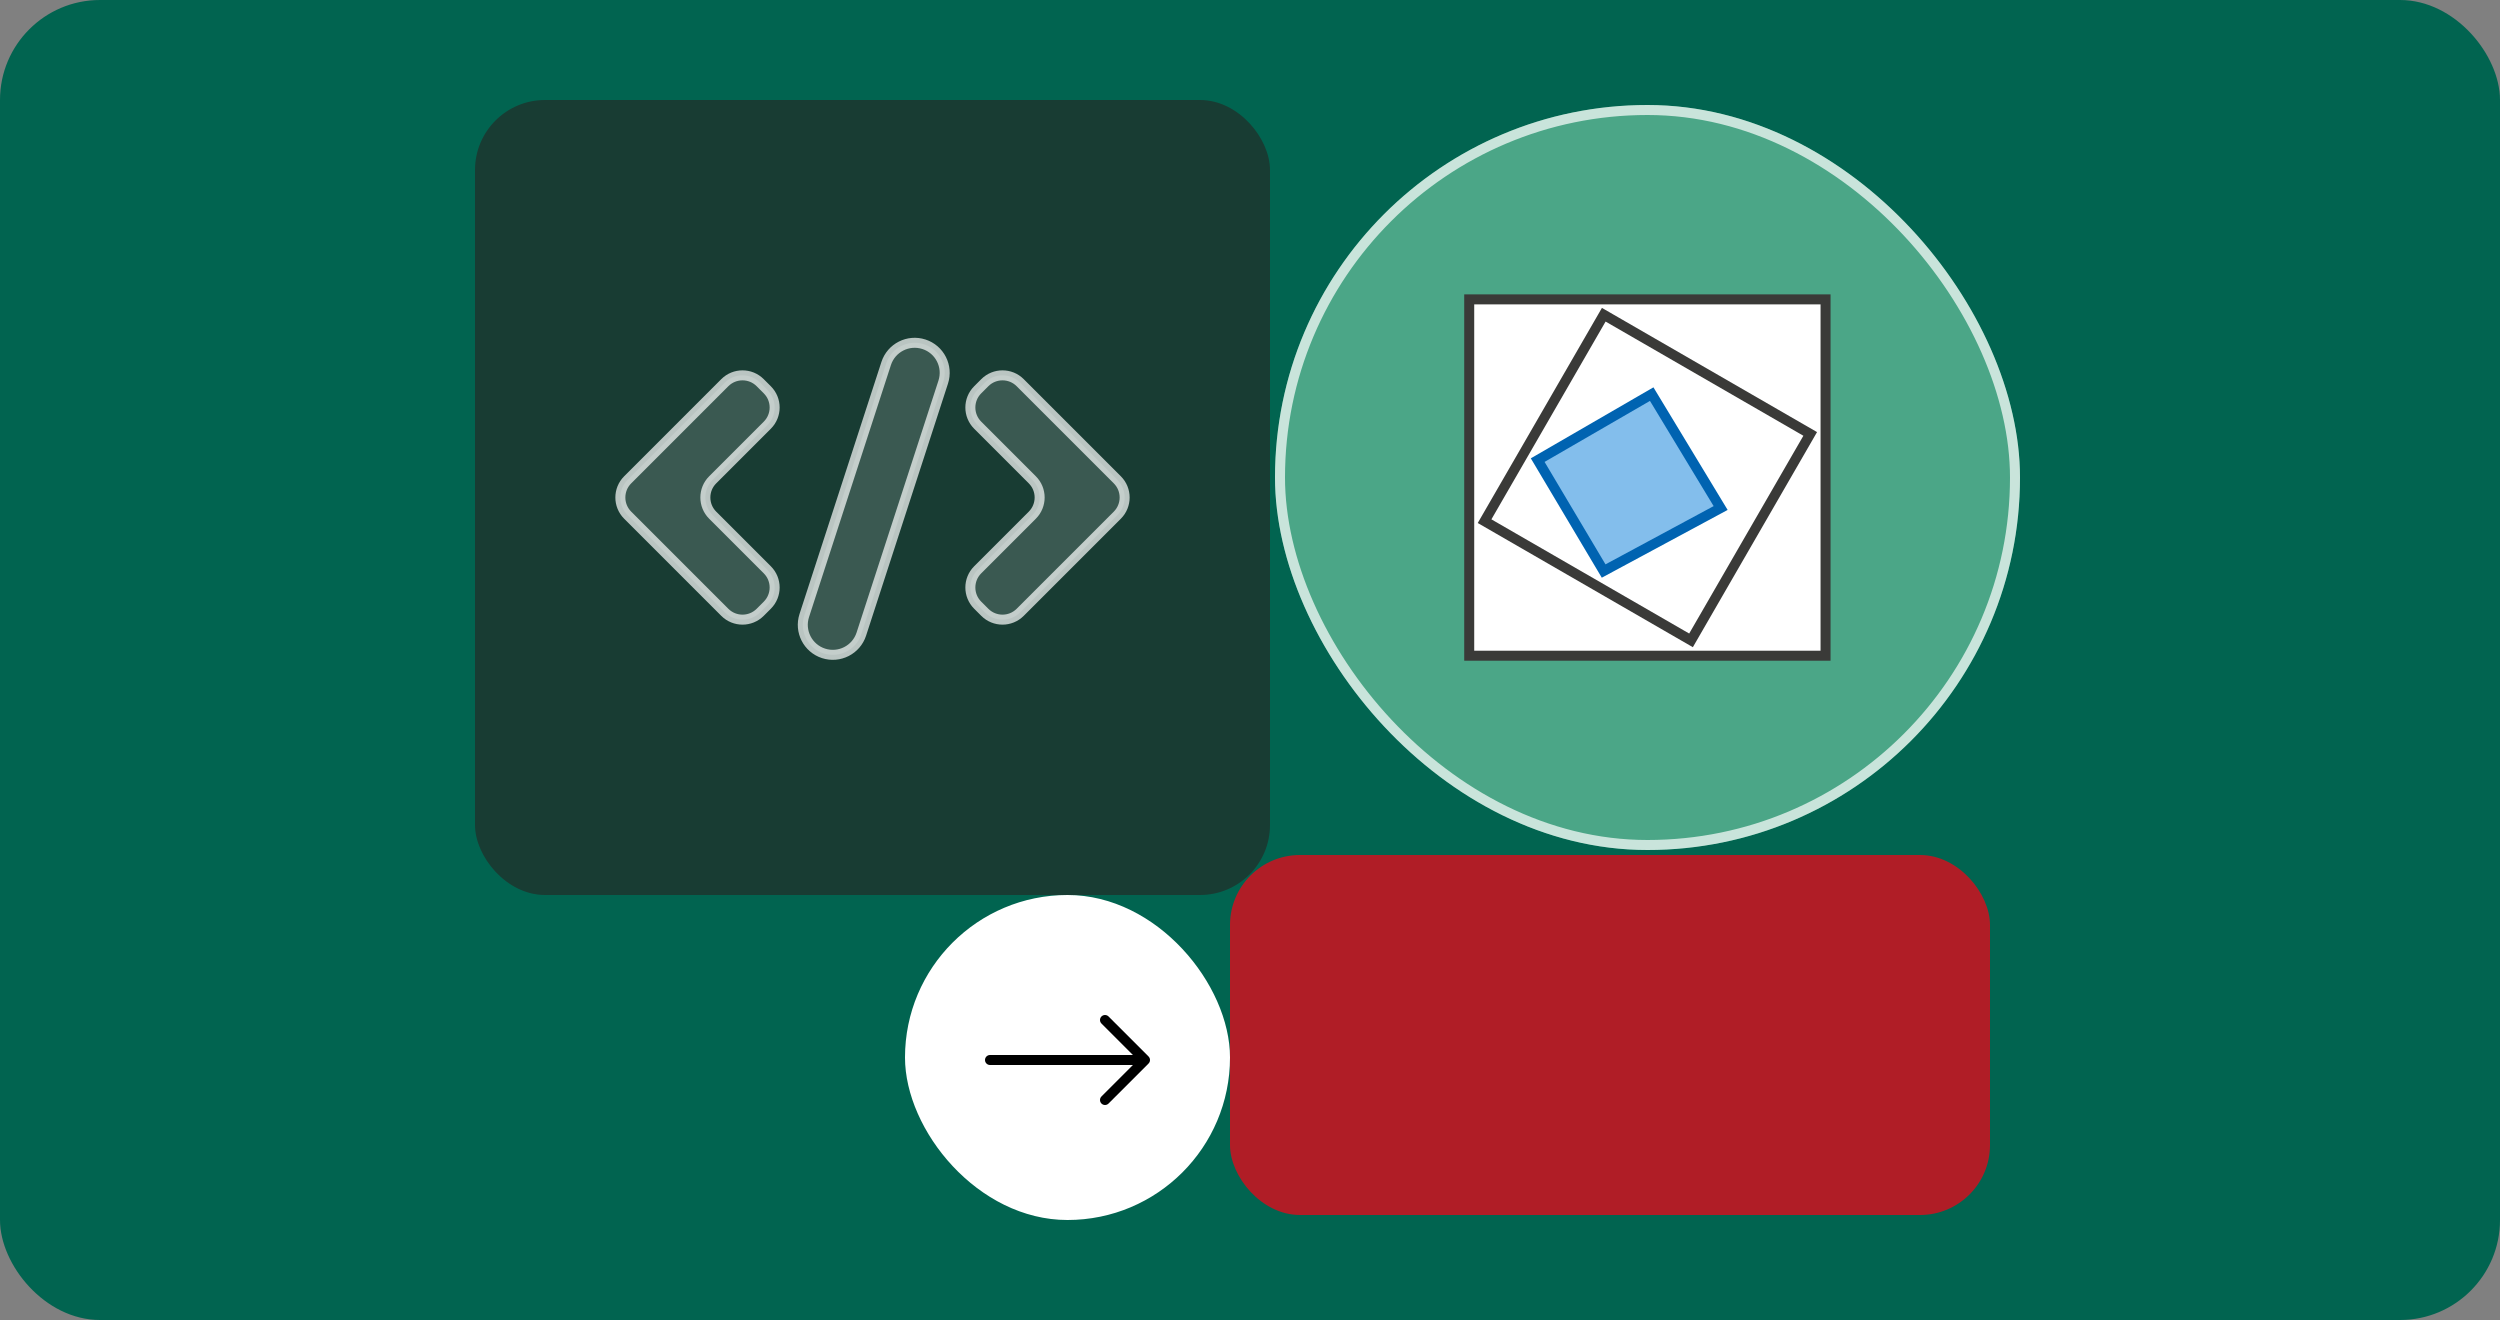
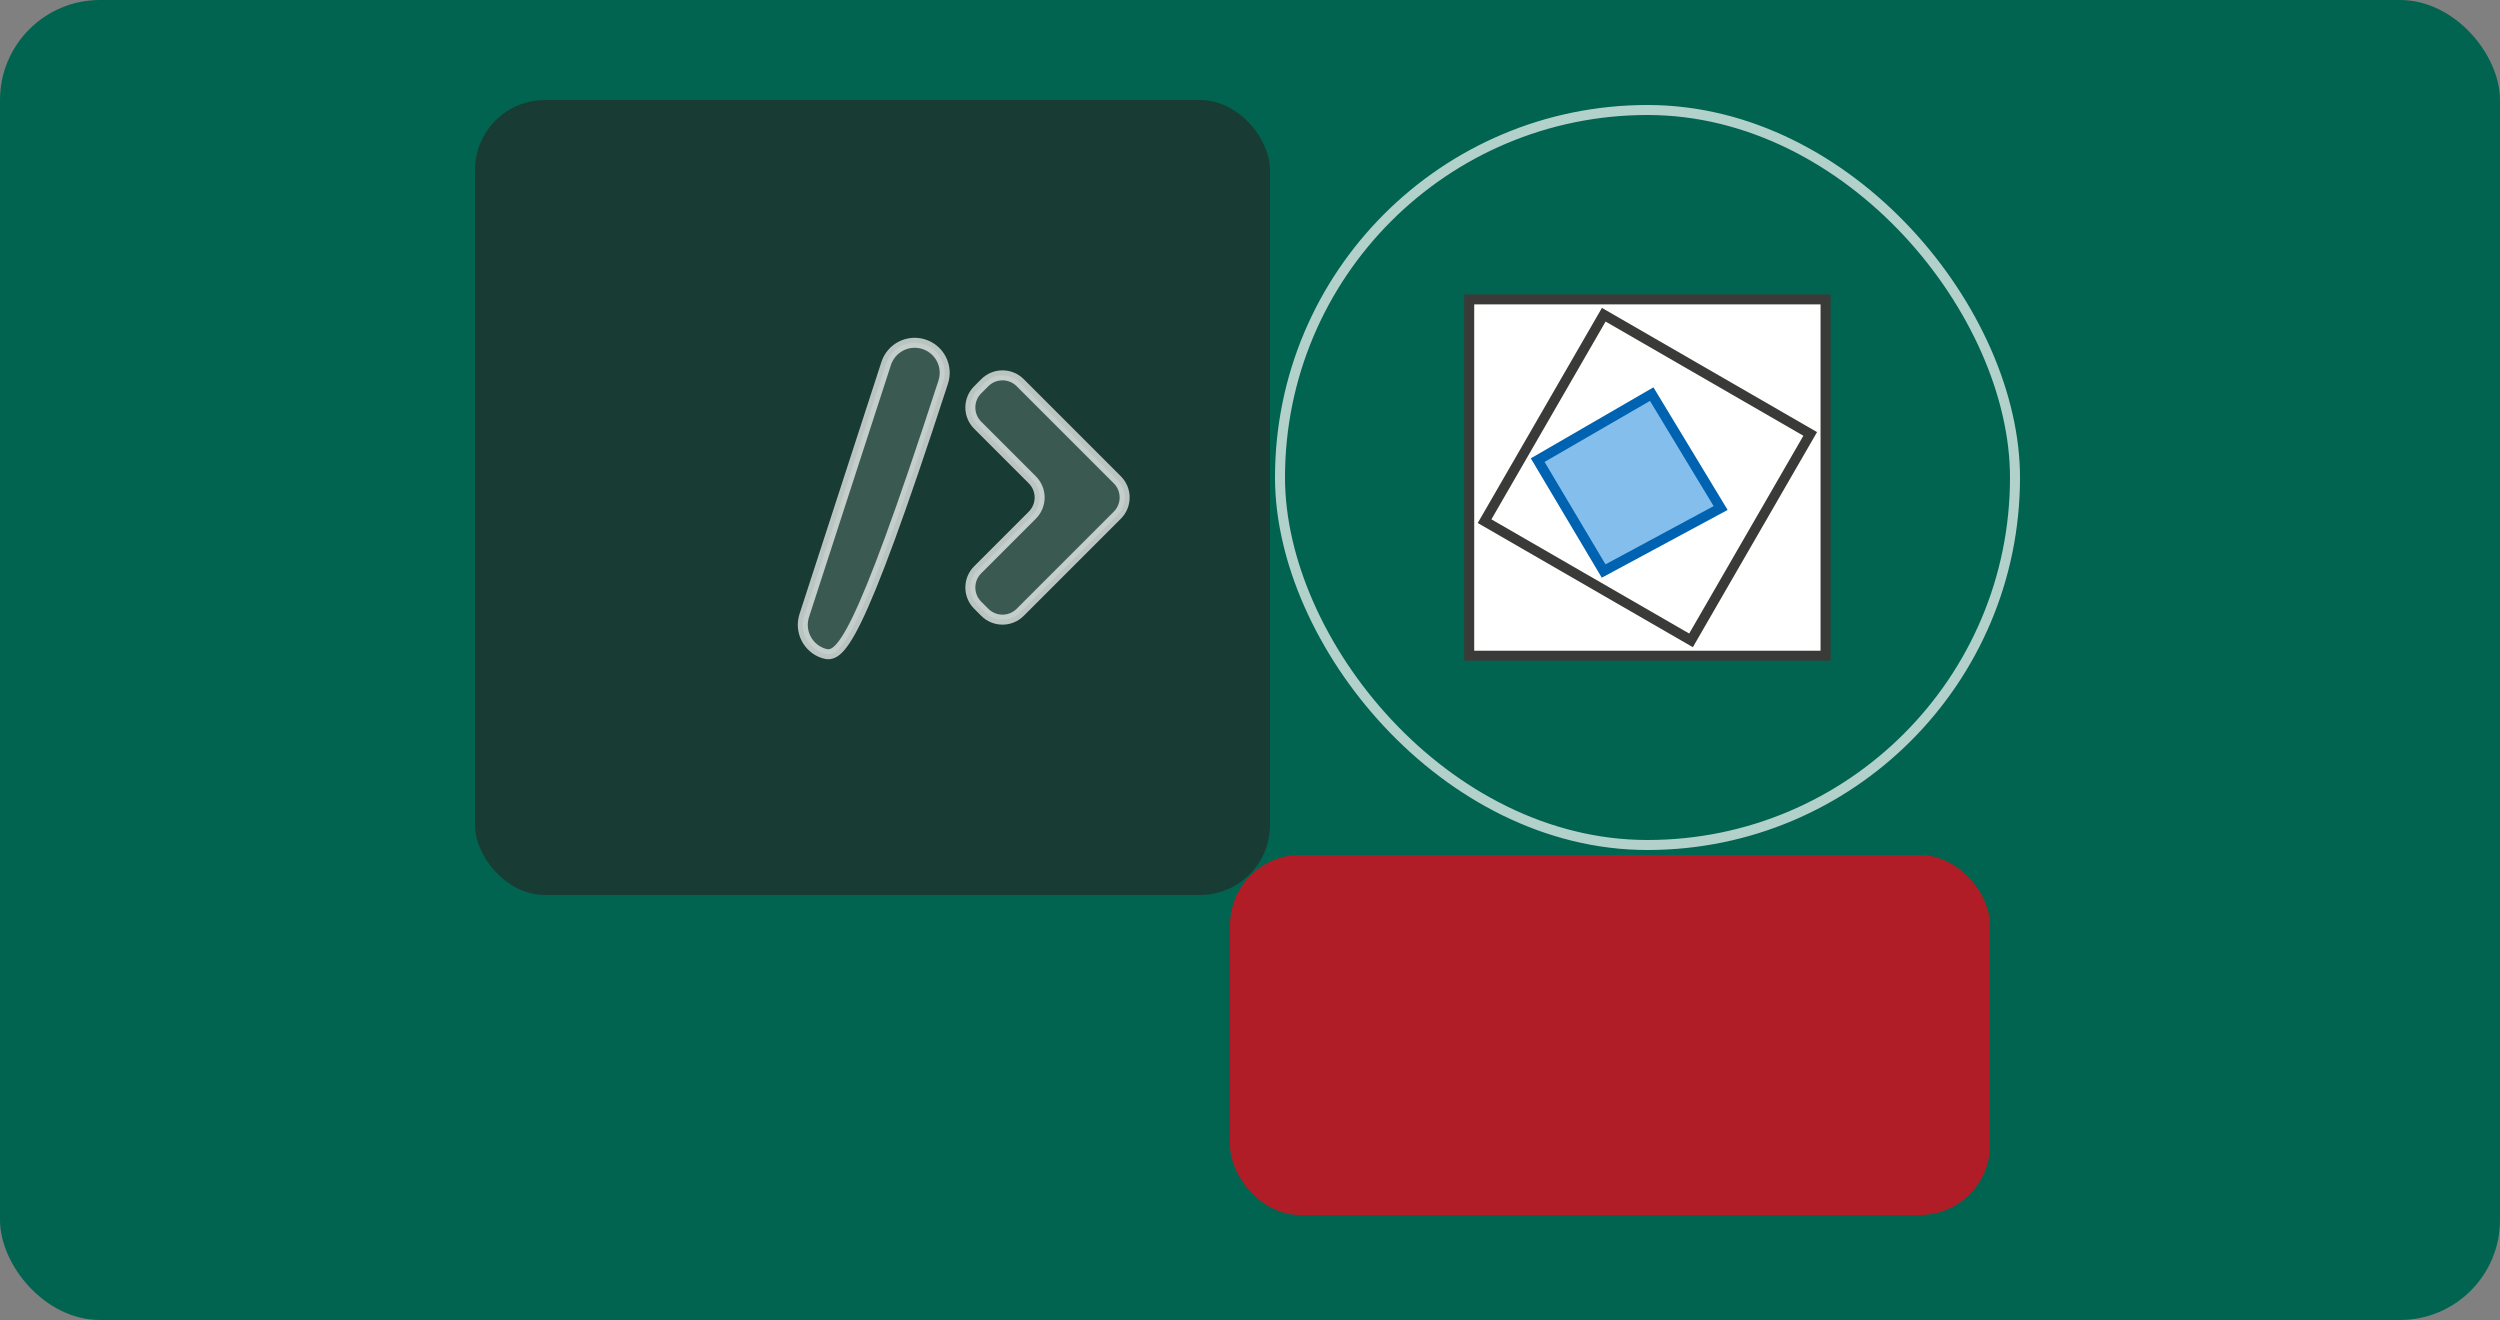
<svg xmlns="http://www.w3.org/2000/svg" width="500" height="264" viewBox="0 0 500 264" fill="none">
  <rect x="0" y="0" width="500" height="264" fill="#808080" stroke="none" />
  <rect width="500" height="264" rx="20" fill="#016450" />
  <rect x="95" y="20" width="159" height="159" rx="14" fill="#183C33" />
-   <path d="M160.854 123.112L177.232 72.706C178.256 69.555 181.641 67.83 184.792 68.854C187.944 69.878 189.669 73.263 188.645 76.415L172.267 126.821C171.243 129.972 167.858 131.697 164.706 130.673C161.555 129.649 159.83 126.264 160.854 123.112Z" fill="white" fill-opacity="0.15" stroke="white" stroke-opacity="0.7" stroke-width="2" />
+   <path d="M160.854 123.112L177.232 72.706C178.256 69.555 181.641 67.83 184.792 68.854C187.944 69.878 189.669 73.263 188.645 76.415C171.243 129.972 167.858 131.697 164.706 130.673C161.555 129.649 159.83 126.264 160.854 123.112Z" fill="white" fill-opacity="0.15" stroke="white" stroke-opacity="0.7" stroke-width="2" />
  <path d="M195.536 85.035L206.464 95.965C208.417 97.917 208.417 101.083 206.464 103.036L195.536 113.964C193.583 115.917 193.583 119.083 195.536 121.036L196.964 122.464C198.917 124.417 202.083 124.417 204.036 122.464L223.464 103.036C225.417 101.083 225.417 97.917 223.464 95.965L204.036 76.535C202.083 74.583 198.917 74.583 196.964 76.535L195.536 77.965C193.583 79.917 193.583 83.083 195.536 85.035Z" fill="white" fill-opacity="0.15" stroke="white" stroke-opacity="0.7" stroke-width="2" stroke-linecap="round" stroke-linejoin="round" />
-   <path d="M153.464 85.035L142.536 95.965C140.583 97.917 140.583 101.083 142.536 103.036L153.464 113.964C155.417 115.917 155.417 119.083 153.464 121.036L152.036 122.464C150.083 124.417 146.917 124.417 144.964 122.464L125.536 103.036C123.583 101.083 123.583 97.917 125.536 95.965L144.964 76.535C146.917 74.583 150.083 74.583 152.036 76.535L153.464 77.965C155.417 79.917 155.417 83.083 153.464 85.035Z" fill="white" fill-opacity="0.15" stroke="white" stroke-opacity="0.7" stroke-width="2" stroke-linecap="round" stroke-linejoin="round" />
  <rect x="246" y="171" width="152" height="72" rx="14" fill="#B01D26" />
-   <rect x="255" y="21" width="149" height="149" rx="74.5" fill="#4BA687" />
  <rect x="256" y="22" width="147" height="147" rx="73.5" stroke="white" stroke-opacity="0.7" stroke-width="2" />
  <path d="M365.111 59.876H293.844V131.144H365.111V59.876Z" fill="white" stroke="#3A3A38" stroke-width="2" />
  <path d="M362.042 86.784L320.753 62.946L296.915 104.235L338.204 128.073L362.042 86.784Z" fill="white" stroke="#3A3A38" stroke-width="2" />
  <path d="M307.539 92.024L330.34 78.824L344.127 101.605L320.728 114.205L307.539 92.024Z" fill="#83BEEC" stroke="#0063B1" stroke-width="2" />
-   <rect x="181" y="179" width="65" height="65" rx="32.5" fill="white" />
-   <path d="M198 212H227" stroke="black" stroke-width="2" stroke-linecap="round" />
-   <path d="M221 204L229 212L221 220" stroke="black" stroke-width="2" stroke-linecap="round" stroke-linejoin="round" />
</svg>